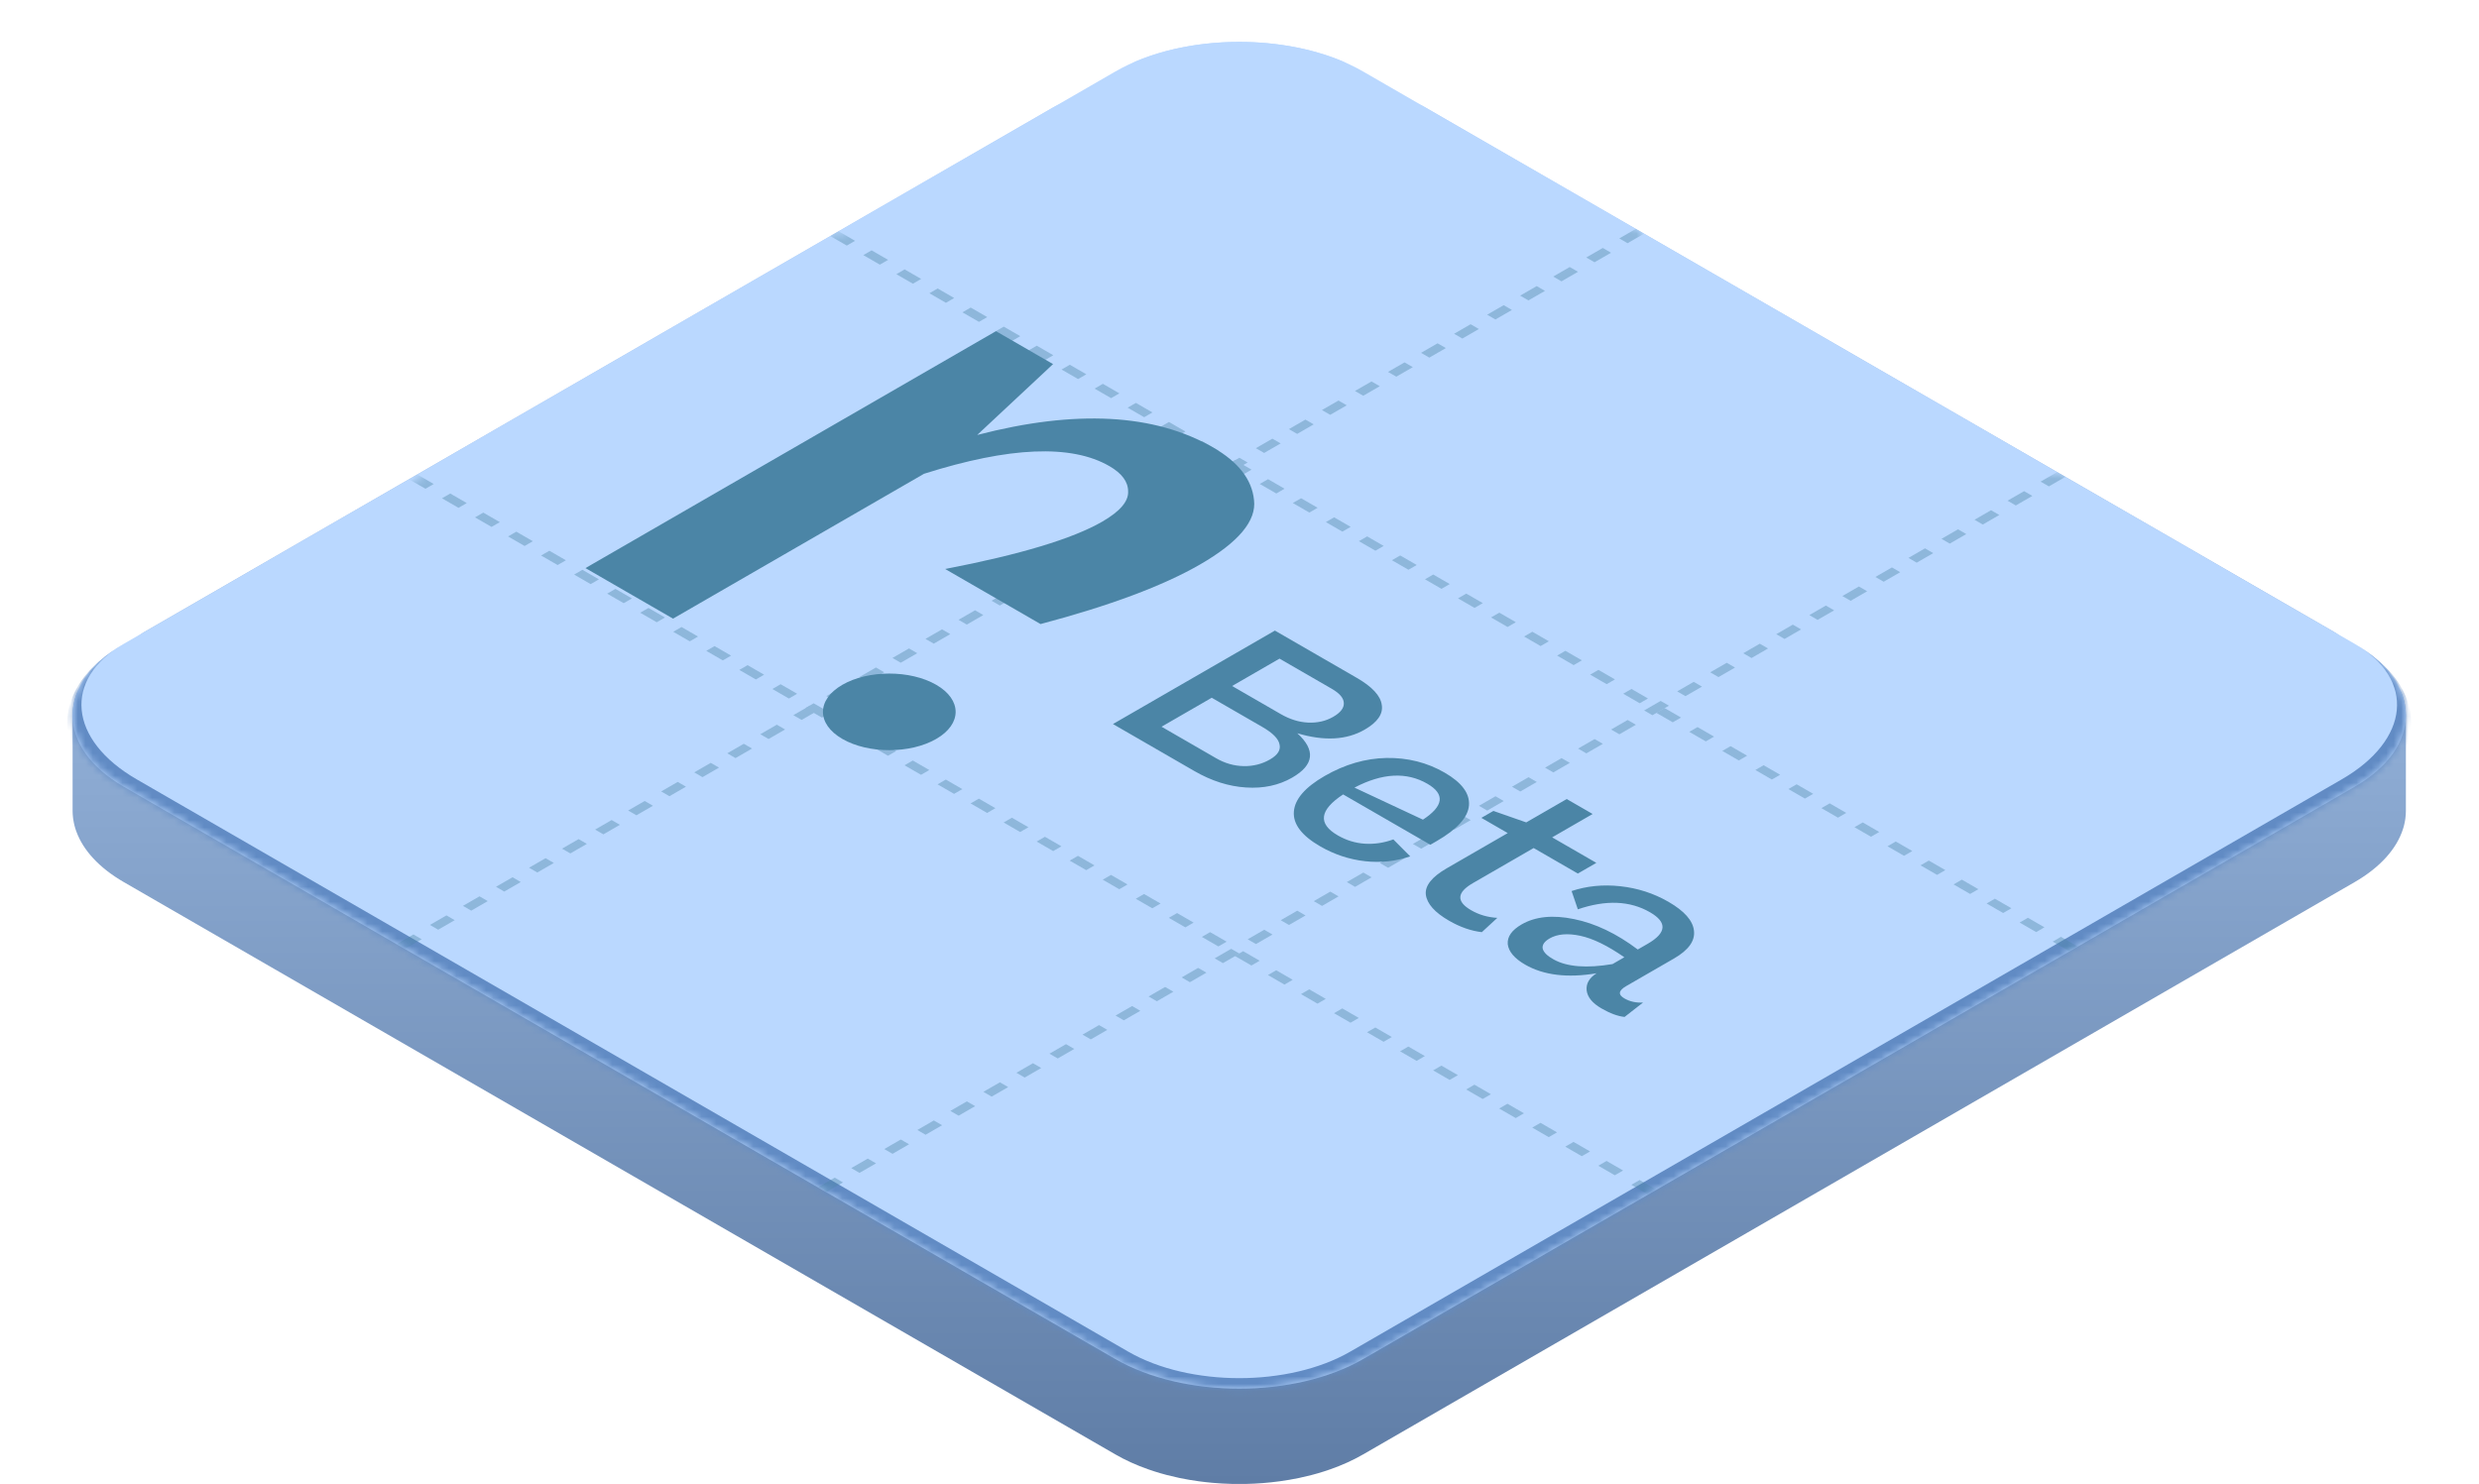
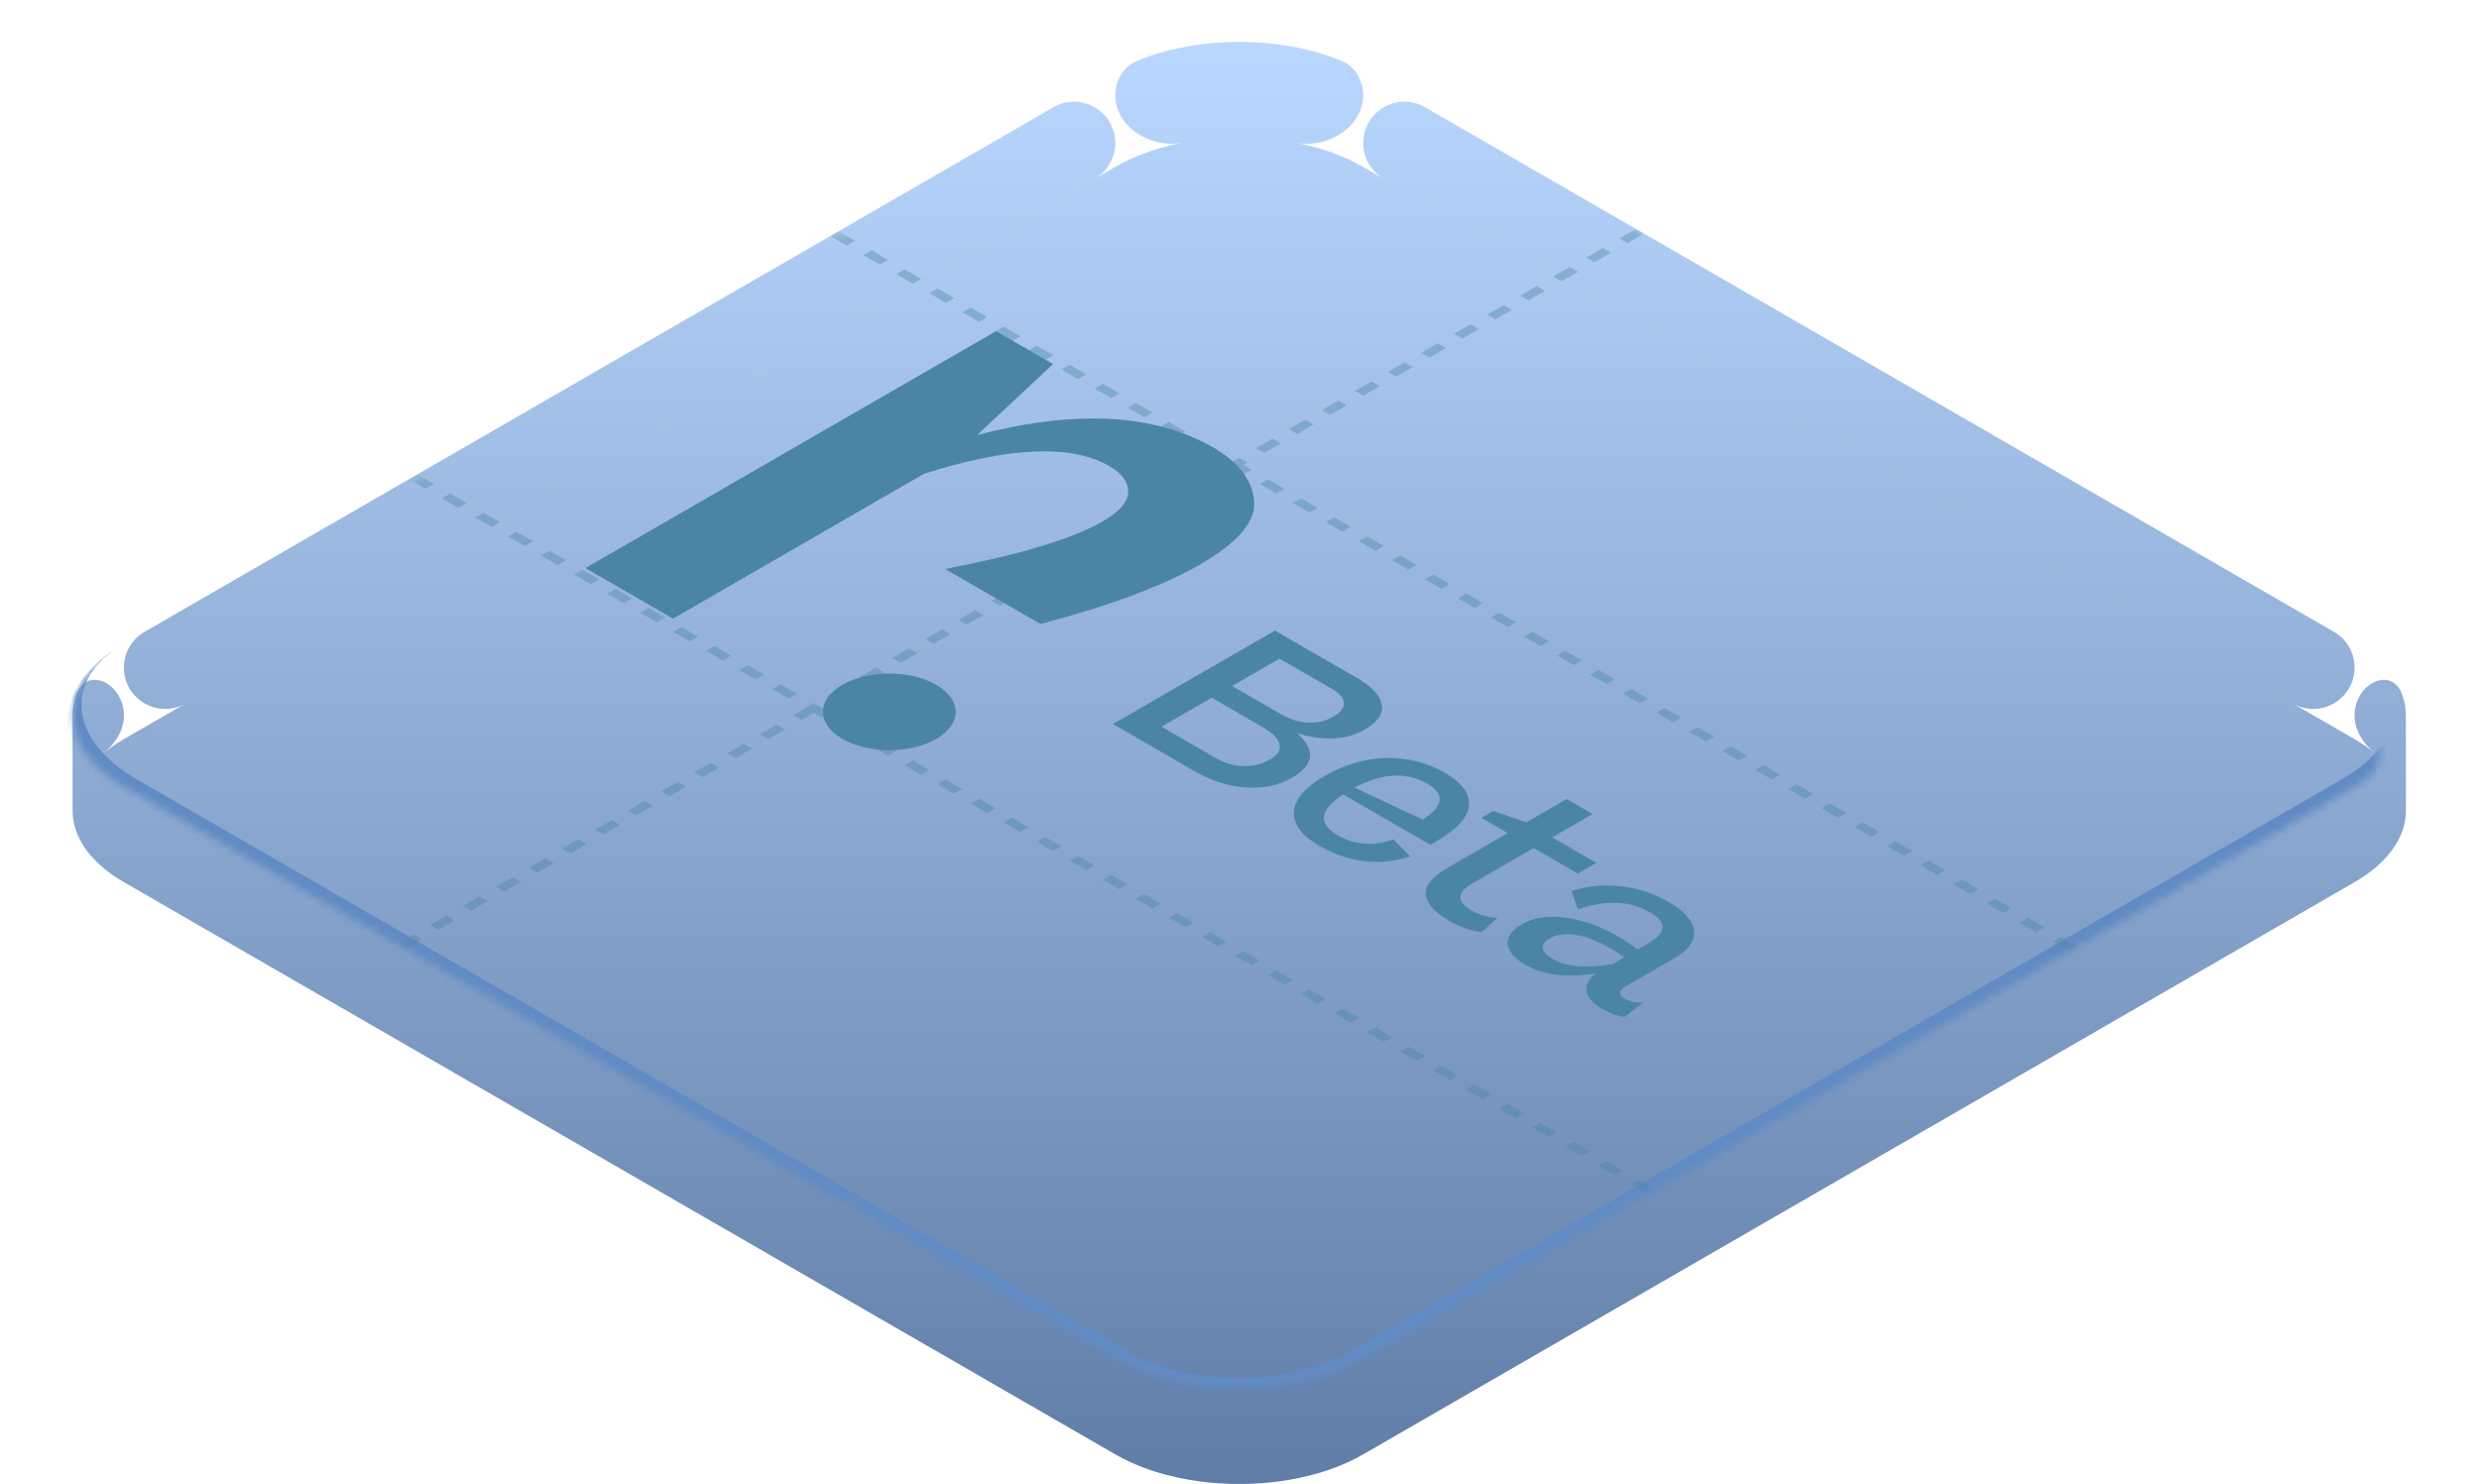
<svg xmlns="http://www.w3.org/2000/svg" width="334" height="200" viewBox="0 0 334 200" fill="none">
  <path d="M153.148 8.221C161.37 4.788 172.559 4.788 180.781 8.221C182.616 8.987 183.661 10.865 183.661 12.853C183.661 17.137 178.837 20.066 174.635 19.236C177.933 19.888 181.031 20.974 183.662 22.493L317.233 99.611C318.235 100.189 319.129 100.807 319.913 101.455C319.902 101.445 319.891 101.435 319.88 101.426C318.344 100.164 317.234 98.384 317.234 96.396C317.234 92.112 322.248 89.623 323.673 93.664C323.99 94.564 324.149 95.479 324.149 96.394V109.25C324.149 109.583 324.128 109.916 324.086 110.249C324.079 110.3 324.072 110.351 324.064 110.403C324.056 110.463 324.046 110.524 324.036 110.584C324.028 110.632 324.019 110.679 324.01 110.726C323.997 110.797 323.983 110.867 323.968 110.938C323.961 110.967 323.955 110.997 323.948 111.026C323.929 111.109 323.909 111.193 323.888 111.276C323.88 111.305 323.872 111.334 323.864 111.364C323.843 111.444 323.82 111.523 323.796 111.603C323.785 111.64 323.773 111.677 323.762 111.713C322.929 114.342 320.754 116.857 317.233 118.89L183.662 196.008C182.295 196.798 180.8 197.469 179.218 198.024C179.21 198.027 179.202 198.029 179.194 198.032C178.667 198.216 178.13 198.389 177.585 198.547C177.576 198.55 177.567 198.553 177.559 198.555C177.29 198.633 177.019 198.707 176.746 198.779C176.734 198.782 176.723 198.785 176.711 198.789C176.174 198.929 175.631 199.056 175.081 199.172C175.043 199.18 175.006 199.188 174.968 199.196C174.126 199.37 173.271 199.517 172.406 199.634C172.389 199.637 172.372 199.639 172.355 199.641C170.888 199.839 169.394 199.956 167.896 199.99C167.88 199.99 167.864 199.99 167.848 199.991C167.259 200.003 166.67 200.003 166.082 199.991C166.066 199.99 166.05 199.99 166.034 199.99C165.134 199.969 164.236 199.919 163.345 199.839C163.339 199.839 163.333 199.838 163.327 199.837C162.744 199.785 162.163 199.721 161.586 199.643C161.562 199.64 161.538 199.637 161.514 199.633C160.657 199.516 159.809 199.372 158.975 199.199C158.927 199.189 158.88 199.178 158.832 199.168C158.295 199.055 157.764 198.93 157.239 198.793C157.215 198.787 157.191 198.781 157.167 198.775C156.905 198.706 156.645 198.634 156.387 198.559C156.365 198.553 156.342 198.546 156.32 198.54C155.79 198.385 155.268 198.218 154.755 198.039C154.732 198.031 154.709 198.023 154.686 198.015C153.113 197.462 151.628 196.793 150.269 196.008L16.696 118.89C13.33 116.947 11.195 114.562 10.286 112.059C10.277 112.034 10.266 112.009 10.257 111.983C10.249 111.962 10.243 111.941 10.236 111.92C10.215 111.86 10.195 111.799 10.176 111.738C10.16 111.687 10.144 111.637 10.129 111.586C10.113 111.535 10.098 111.483 10.084 111.431C10.067 111.369 10.05 111.308 10.034 111.246C10.023 111.2 10.013 111.154 10.002 111.109C9.987 111.044 9.971 110.979 9.957 110.914C9.92 110.737 9.889 110.56 9.863 110.382C9.857 110.338 9.849 110.293 9.844 110.249C9.802 109.917 9.781 109.585 9.781 109.252V96.397C9.781 95.481 9.939 94.565 10.257 93.664C11.682 89.623 16.696 92.112 16.696 96.396C16.696 98.384 15.586 100.164 14.05 101.426C13.997 101.47 13.946 101.515 13.895 101.558C14.708 100.873 15.642 100.22 16.696 99.611L150.269 22.493C152.862 20.995 155.909 19.919 159.154 19.264L159.296 19.236C155.093 20.067 150.269 17.137 150.269 12.853C150.269 10.865 151.314 8.987 153.148 8.221ZM12.684 102.695C12.643 102.737 12.602 102.779 12.562 102.822V102.823C12.602 102.78 12.643 102.738 12.684 102.695ZM321.365 102.823L321.367 102.822C321.322 102.773 321.274 102.725 321.228 102.676C321.274 102.725 321.32 102.774 321.365 102.823ZM320.807 102.252C320.86 102.304 320.913 102.356 320.965 102.408C320.913 102.356 320.86 102.304 320.807 102.252ZM13.126 102.25C13.078 102.295 13.031 102.341 12.984 102.387C13.031 102.341 13.078 102.295 13.126 102.25ZM320.5 101.965C320.432 101.903 320.362 101.842 320.292 101.78C320.362 101.842 320.432 101.903 320.5 101.965ZM13.622 101.792C13.559 101.848 13.497 101.904 13.435 101.96C13.497 101.904 13.559 101.848 13.622 101.792ZM141.921 14.459C145.631 12.316 150.269 14.995 150.269 19.279C150.268 21.267 149.208 23.104 147.486 24.098L25.045 94.79C21.335 96.931 16.698 94.254 16.697 89.97C16.697 87.982 17.758 86.144 19.48 85.15L141.921 14.459ZM183.662 19.279C183.662 14.995 188.299 12.316 192.01 14.459L314.451 85.15C316.173 86.144 317.233 87.982 317.233 89.97C317.233 94.254 312.596 96.931 308.886 94.79L186.444 24.098C184.723 23.104 183.662 21.267 183.662 19.279ZM160.381 19.039C160.291 19.054 160.2 19.069 160.11 19.084C160.2 19.069 160.291 19.054 160.381 19.039ZM173.578 19.044C173.651 19.056 173.723 19.068 173.796 19.081C173.723 19.068 173.651 19.056 173.578 19.044ZM161.274 18.9C161.188 18.912 161.101 18.926 161.015 18.939C161.101 18.926 161.188 18.912 161.274 18.9ZM172.899 18.936C172.821 18.924 172.742 18.912 172.663 18.901C172.742 18.912 172.821 18.924 172.899 18.936ZM162.287 18.769C162.191 18.78 162.095 18.791 161.999 18.803C162.095 18.791 162.191 18.78 162.287 18.769ZM171.93 18.803C171.835 18.791 171.74 18.78 171.645 18.769C171.74 18.78 171.835 18.791 171.93 18.803ZM170.904 18.689C170.836 18.682 170.767 18.677 170.698 18.67C170.767 18.677 170.836 18.682 170.904 18.689ZM165.181 18.54C165.064 18.545 164.947 18.55 164.83 18.556C164.947 18.55 165.064 18.545 165.181 18.54ZM169.099 18.556C168.982 18.55 168.866 18.545 168.75 18.54C168.866 18.545 168.982 18.55 169.099 18.556ZM166.174 18.508C166.077 18.51 165.98 18.512 165.883 18.514C165.98 18.512 166.077 18.51 166.174 18.508ZM168.045 18.514C167.949 18.512 167.853 18.51 167.757 18.508C167.853 18.51 167.949 18.512 168.045 18.514Z" fill="url(#paint0_linear_455_9250)" />
  <mask id="path-2-inside-1_455_9250" fill="white">
-     <path d="M150.268 9.64C159.49 4.316 174.44 4.316 183.661 9.64L317.233 86.758C326.455 92.082 326.455 100.713 317.233 106.037L183.661 183.155C174.44 188.479 159.49 188.479 150.268 183.155L16.696 106.037C7.475 100.713 7.475 92.082 16.696 86.758L150.268 9.64Z" />
+     <path d="M150.268 9.64C159.49 4.316 174.44 4.316 183.661 9.64C326.455 92.082 326.455 100.713 317.233 106.037L183.661 183.155C174.44 188.479 159.49 188.479 150.268 183.155L16.696 106.037C7.475 100.713 7.475 92.082 16.696 86.758L150.268 9.64Z" />
  </mask>
-   <path d="M150.268 9.64C159.49 4.316 174.44 4.316 183.661 9.64L317.233 86.758C326.455 92.082 326.455 100.713 317.233 106.037L183.661 183.155C174.44 188.479 159.49 188.479 150.268 183.155L16.696 106.037C7.475 100.713 7.475 92.082 16.696 86.758L150.268 9.64Z" fill="#BAD8FF" />
  <path d="M166.965 0L333.93 96.397L166.965 0ZM185.393 184.155C175.216 190.031 158.714 190.031 148.536 184.155L16.696 108.037C6.518 102.161 6.518 92.634 16.696 86.758C8.432 91.529 9.207 99.713 18.428 105.037L152 182.155C160.265 186.927 173.665 186.927 181.929 182.155L185.393 184.155ZM-0 96.397L166.965 0L-0 96.397ZM317.233 86.758C327.411 92.634 327.411 102.161 317.233 108.037L185.393 184.155C175.216 190.031 158.714 190.031 148.536 184.155L152 182.155C160.265 186.927 173.665 186.927 181.929 182.155L315.501 105.037C324.723 99.713 325.498 91.529 317.233 86.758Z" fill="#618BC4" mask="url(#path-2-inside-1_455_9250)" />
  <g opacity="0.4">
    <mask id="mask0_455_9250" style="mask-type:alpha" maskUnits="userSpaceOnUse" x="9" y="5" width="316" height="183">
      <rect y="0.643" width="191.509" height="191.509" rx="18.637" transform="matrix(0.866 0.5 -0.866 0.5 167.521 0.321)" fill="#4B85A6" stroke="#618BC4" stroke-width="1.285" stroke-dasharray="2.57 2.57" />
    </mask>
    <g mask="url(#mask0_455_9250)">
-       <line y1="-0.643" x2="192.795" y2="-0.643" transform="matrix(-0.866 0.5 -0.866 -0.5 277.16 63.623)" stroke="#4B85A6" stroke-width="1.285" stroke-dasharray="2.57 2.57" />
      <line y1="-0.643" x2="192.795" y2="-0.643" transform="matrix(0.866 0.5 -0.866 0.5 111.867 31.812)" stroke="#4B85A6" stroke-width="1.285" stroke-dasharray="2.57 2.57" />
      <line y1="-0.643" x2="192.795" y2="-0.643" transform="matrix(-0.866 0.5 -0.866 -0.5 220.395 30.848)" stroke="#4B85A6" stroke-width="1.285" stroke-dasharray="2.57 2.57" />
      <line y1="-0.643" x2="192.795" y2="-0.643" transform="matrix(0.866 0.5 -0.866 0.5 55.098 64.586)" stroke="#4B85A6" stroke-width="1.285" stroke-dasharray="2.57 2.57" />
    </g>
  </g>
  <path d="M163.475 60.322C166.847 62.268 168.673 64.62 168.954 67.377C169.305 70.175 166.882 73.075 161.685 76.075C156.698 78.954 149.534 81.63 140.194 84.104L127.341 76.683C137.455 74.737 144.513 72.608 148.516 70.297C150.904 68.918 152.063 67.56 151.993 66.222C151.993 64.924 151.15 63.789 149.464 62.816C144.337 59.856 136.015 60.2 124.497 63.85L90.68 83.374L78.881 76.562L134.189 44.63L141.879 49.07L131.66 58.619C144.934 55.172 155.539 55.74 163.475 60.322Z" fill="#4B85A6" />
  <circle cx="7.299" cy="7.299" r="7.299" transform="matrix(0.866 0.5 -0.866 0.5 119.816 88.639)" fill="#4B85A6" />
  <path d="M174.791 98.822C177.284 101.101 177.056 103.093 174.105 104.796C172.297 105.84 170.22 106.284 167.872 106.128C165.545 105.984 163.228 105.246 160.921 103.914L149.951 97.58L171.768 84.984L182.801 91.354C184.878 92.554 186 93.766 186.167 94.989C186.374 96.213 185.606 97.328 183.86 98.336C181.429 99.74 178.406 99.902 174.791 98.822ZM179.435 92.83L172.391 88.763L166.002 92.452L172.547 96.231C173.773 96.939 174.998 97.322 176.224 97.382C177.492 97.442 178.624 97.184 179.622 96.609C180.619 96.033 181.097 95.409 181.055 94.737C181.034 94.078 180.494 93.442 179.435 92.83ZM156.496 97.94L163.851 102.187C165.036 102.871 166.272 103.225 167.56 103.249C168.848 103.272 170.033 102.973 171.113 102.349C172.152 101.749 172.578 101.071 172.391 100.315C172.245 99.56 171.477 98.78 170.085 97.976L163.259 94.035L156.496 97.94ZM193.554 113.362L192.713 113.848L180.963 107.064C177.763 109.175 177.524 111.017 180.246 112.588C181.389 113.248 182.594 113.62 183.861 113.704C185.17 113.788 186.458 113.596 187.726 113.128L190.001 115.413C188.048 116.085 186.012 116.301 183.892 116.061C181.773 115.821 179.768 115.155 177.877 114.064C175.384 112.624 174.2 111.065 174.324 109.385C174.449 107.706 175.831 106.104 178.469 104.581C181.171 103.021 183.944 102.211 186.791 102.151C189.658 102.103 192.276 102.763 194.645 104.131C196.951 105.462 198.042 106.932 197.917 108.539C197.793 110.147 196.338 111.754 193.554 113.362ZM192.307 105.624C189.502 104.005 186.23 104.179 182.49 106.146L191.715 110.465C194.52 108.629 194.718 107.016 192.307 105.624ZM201.738 123.701L199.65 125.627C198.196 125.459 196.72 124.943 195.224 124.079C193.313 122.975 192.274 121.812 192.108 120.588C191.962 119.377 192.908 118.183 194.944 117.007L203.141 112.275L199.588 110.223L201.208 109.288L205.634 110.835L211.088 107.686L214.579 109.702L209.125 112.851L215.078 116.288L212.584 117.727L206.632 114.29L198.466 119.005C196.263 120.276 196.18 121.5 198.216 122.675C199.276 123.287 200.45 123.629 201.738 123.701ZM221.374 135.11L218.881 137.053C217.967 136.957 216.928 136.574 215.764 135.902C214.538 135.194 213.874 134.378 213.77 133.455C213.687 132.543 214.133 131.781 215.11 131.169C211.183 131.829 207.973 131.439 205.479 130C204.046 129.172 203.266 128.254 203.142 127.247C203.059 126.239 203.682 125.351 205.012 124.583C206.861 123.516 209.209 123.276 212.056 123.864C214.923 124.439 217.79 125.807 220.658 127.966L221.998 127.193C224.553 125.717 224.657 124.301 222.309 122.946C219.608 121.386 216.367 121.254 212.585 122.55L211.744 120.085C213.801 119.401 215.983 119.185 218.289 119.437C220.637 119.689 222.808 120.391 224.803 121.542C226.943 122.778 228.086 124.074 228.231 125.429C228.397 126.797 227.504 128.044 225.551 129.172L219.099 132.897C218.06 133.497 217.977 134.048 218.85 134.552C219.598 134.984 220.439 135.17 221.374 135.11ZM209.344 129.316C211.152 130.312 213.79 130.515 217.26 129.928L218.85 129.01C216.585 127.438 214.601 126.473 212.897 126.113C211.193 125.753 209.822 125.873 208.783 126.473C208.077 126.881 207.765 127.337 207.848 127.84C207.973 128.344 208.471 128.836 209.344 129.316Z" fill="#4B85A6" />
  <defs>
    <linearGradient id="paint0_linear_455_9250" x1="166.965" y1="5.647" x2="166.965" y2="200" gradientUnits="userSpaceOnUse">
      <stop stop-color="#BAD8FF" />
      <stop offset="1" stop-color="#5F7DA6" />
    </linearGradient>
  </defs>
</svg>